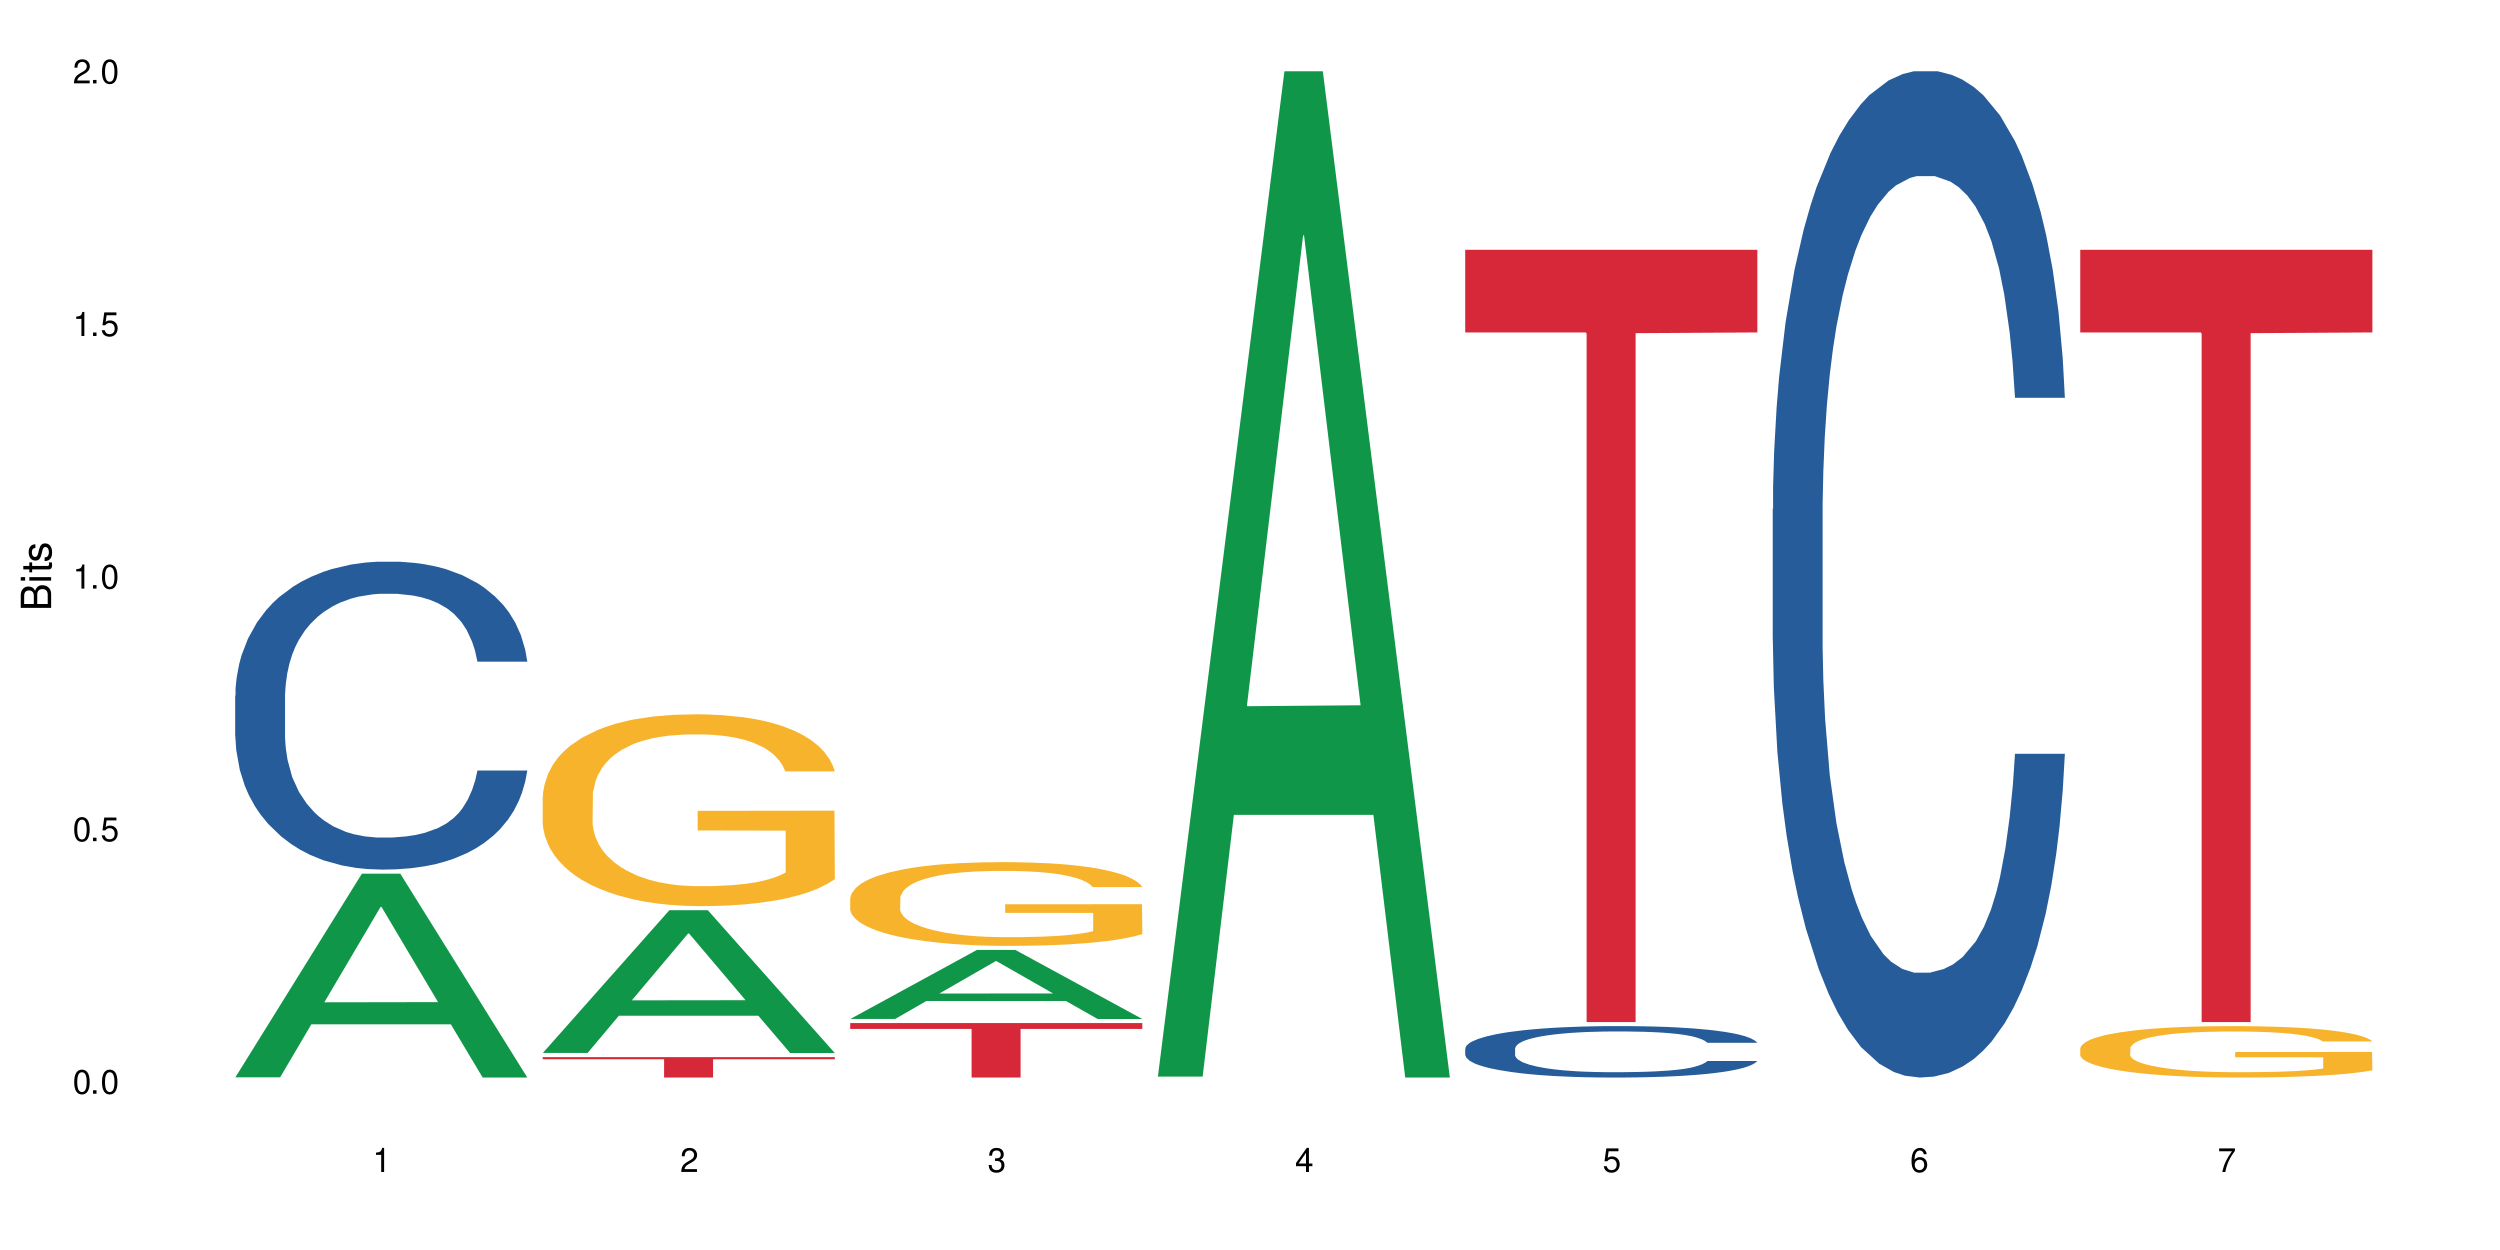
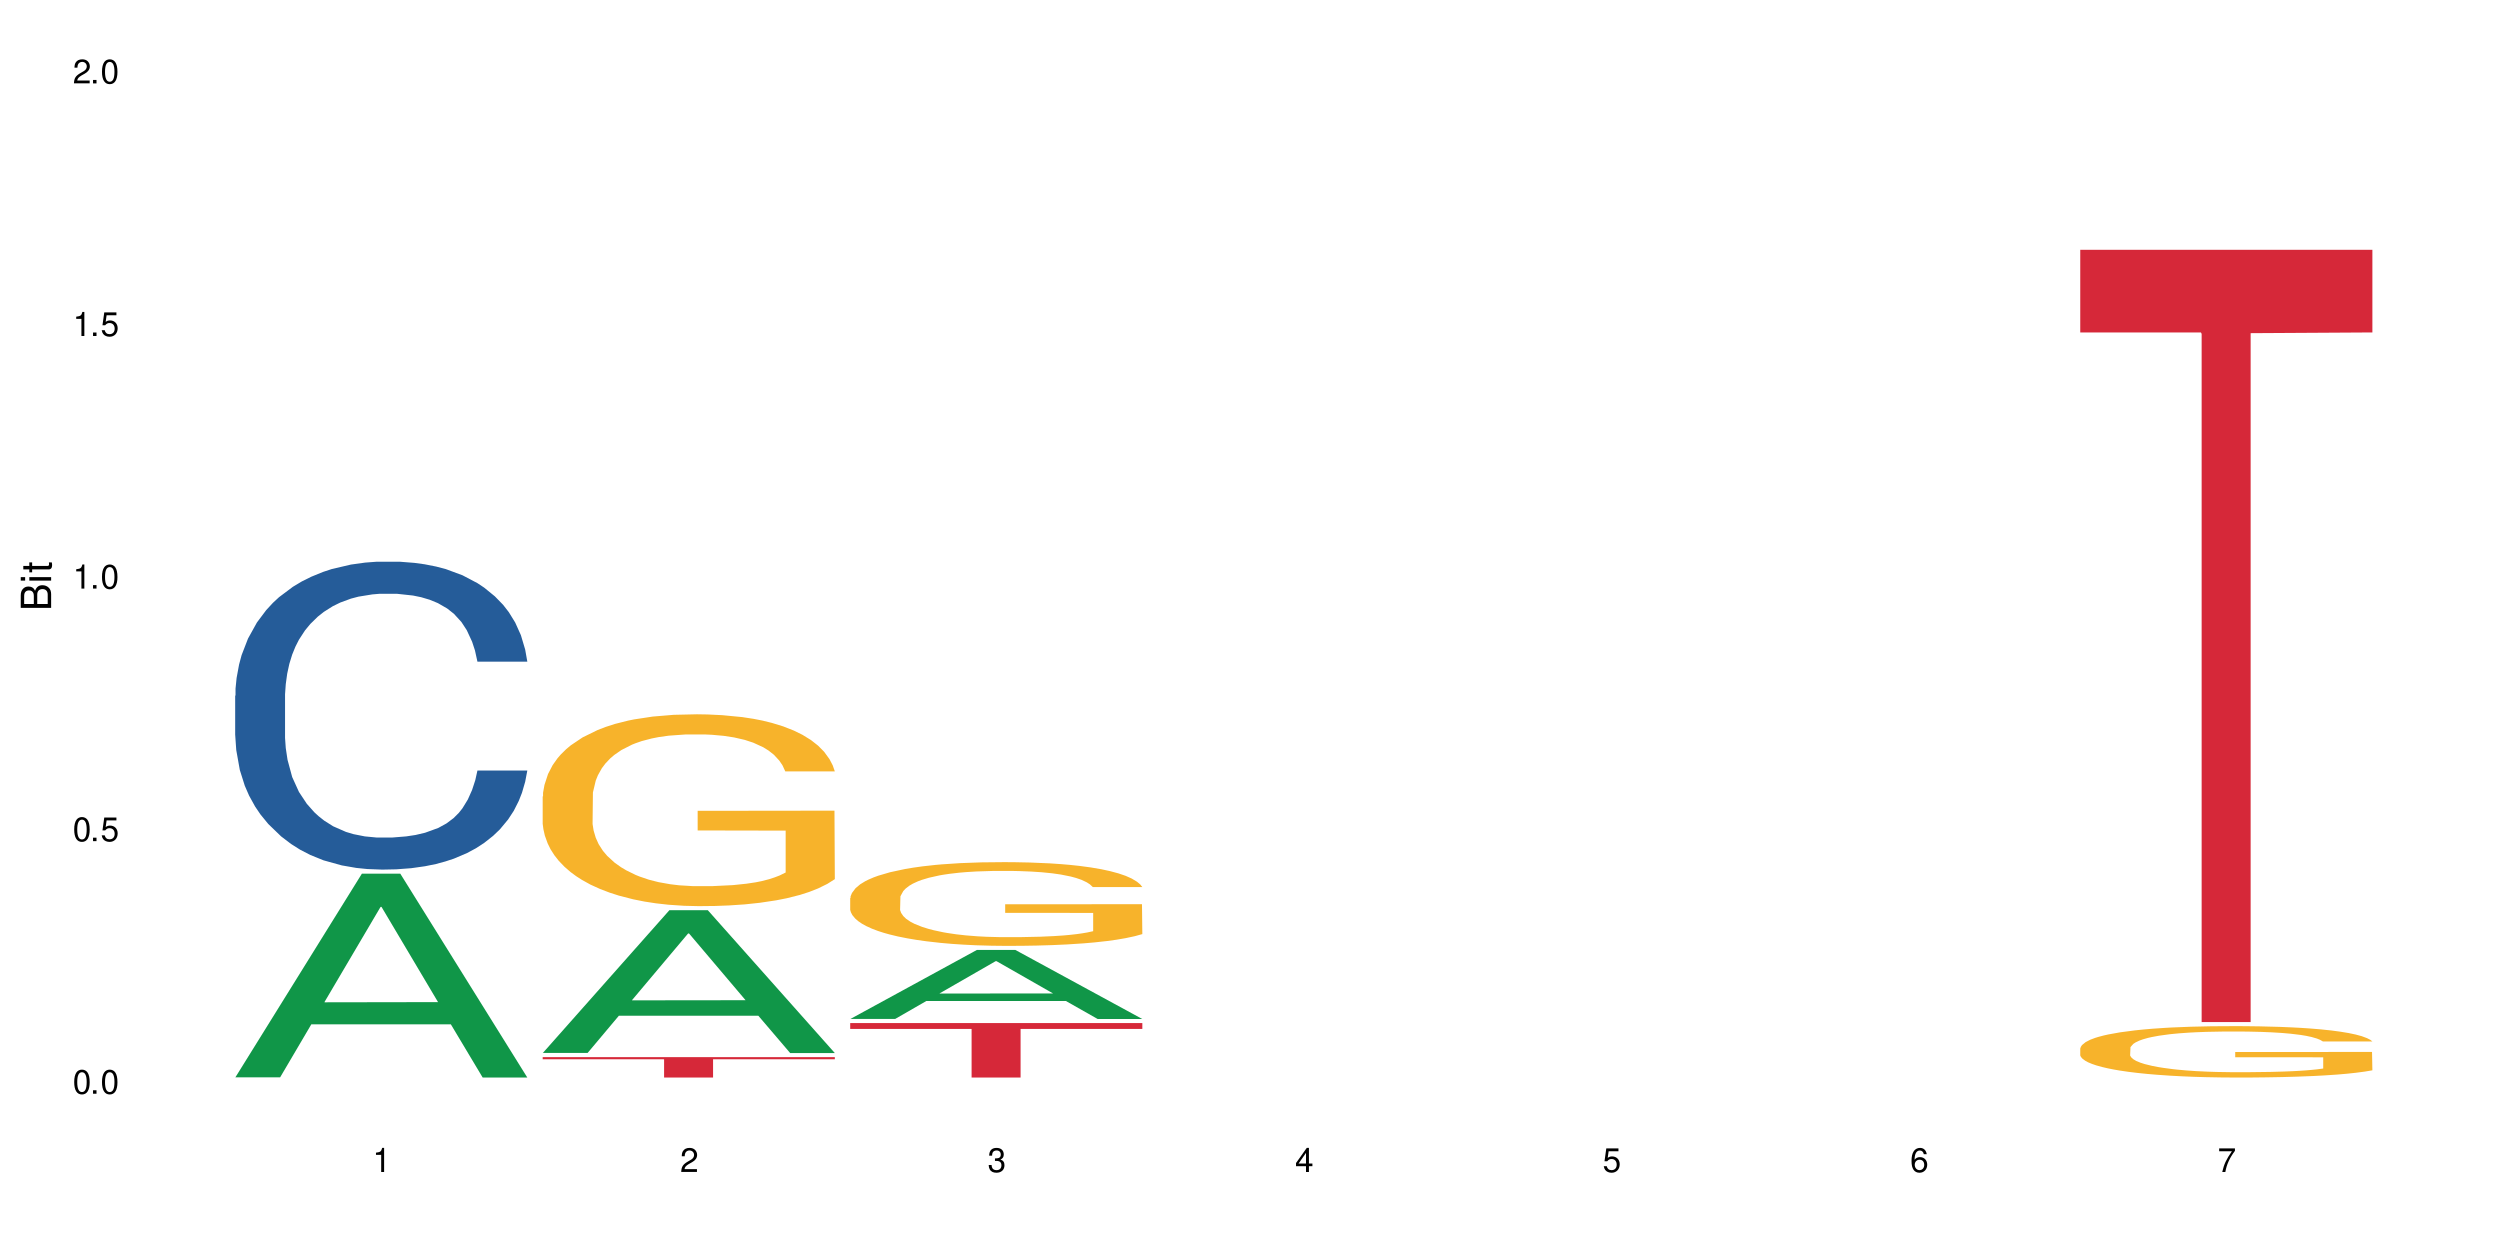
<svg xmlns="http://www.w3.org/2000/svg" xmlns:xlink="http://www.w3.org/1999/xlink" width="720" height="360" viewBox="0 0 720 360">
  <defs>
    <g>
      <g id="glyph-0-0">
</g>
      <g id="glyph-0-1">
        <path d="M 2.641 -6.938 C 2 -6.938 1.422 -6.656 1.078 -6.172 C 0.641 -5.562 0.406 -4.641 0.406 -3.359 C 0.406 -1.016 1.188 0.219 2.641 0.219 C 4.078 0.219 4.859 -1.016 4.859 -3.297 C 4.859 -4.641 4.656 -5.547 4.203 -6.172 C 3.844 -6.656 3.281 -6.938 2.641 -6.938 Z M 2.641 -6.188 C 3.547 -6.188 4 -5.25 4 -3.375 C 4 -1.406 3.562 -0.484 2.625 -0.484 C 1.734 -0.484 1.281 -1.438 1.281 -3.344 C 1.281 -5.25 1.734 -6.188 2.641 -6.188 Z M 2.641 -6.188 " />
      </g>
      <g id="glyph-0-2">
        <path d="M 1.828 -1 L 0.828 -1 L 0.828 0 L 1.828 0 Z M 1.828 -1 " />
      </g>
      <g id="glyph-0-3">
        <path d="M 4.562 -6.797 L 1.062 -6.797 L 0.547 -3.094 L 1.328 -3.094 C 1.719 -3.562 2.047 -3.734 2.578 -3.734 C 3.484 -3.734 4.062 -3.109 4.062 -2.094 C 4.062 -1.125 3.484 -0.531 2.578 -0.531 C 1.828 -0.531 1.375 -0.906 1.188 -1.672 L 0.328 -1.672 C 0.453 -1.109 0.547 -0.844 0.75 -0.594 C 1.125 -0.078 1.828 0.219 2.594 0.219 C 3.969 0.219 4.922 -0.781 4.922 -2.219 C 4.922 -3.562 4.031 -4.484 2.719 -4.484 C 2.25 -4.484 1.859 -4.359 1.469 -4.062 L 1.734 -5.969 L 4.562 -5.969 Z M 4.562 -6.797 " />
      </g>
      <g id="glyph-0-4">
        <path d="M 2.484 -4.938 L 2.484 0 L 3.328 0 L 3.328 -6.938 L 2.766 -6.938 C 2.469 -5.875 2.281 -5.734 0.984 -5.562 L 0.984 -4.938 Z M 2.484 -4.938 " />
      </g>
      <g id="glyph-0-5">
        <path d="M 4.859 -0.828 L 1.281 -0.828 C 1.359 -1.406 1.672 -1.781 2.5 -2.281 L 3.469 -2.828 C 4.406 -3.344 4.906 -4.062 4.906 -4.906 C 4.906 -5.484 4.672 -6.031 4.266 -6.406 C 3.859 -6.766 3.375 -6.938 2.719 -6.938 C 1.859 -6.938 1.219 -6.625 0.844 -6.031 C 0.609 -5.672 0.5 -5.234 0.484 -4.531 L 1.328 -4.531 C 1.359 -5.016 1.406 -5.281 1.531 -5.516 C 1.75 -5.938 2.188 -6.203 2.703 -6.203 C 3.469 -6.203 4.031 -5.641 4.031 -4.891 C 4.031 -4.344 3.719 -3.859 3.125 -3.516 L 2.234 -3 C 0.812 -2.172 0.406 -1.531 0.328 -0.016 L 4.859 -0.016 Z M 4.859 -0.828 " />
      </g>
      <g id="glyph-0-6">
        <path d="M 2.125 -3.188 L 2.578 -3.188 C 3.5 -3.188 3.984 -2.766 3.984 -1.922 C 3.984 -1.062 3.469 -0.531 2.594 -0.531 C 1.656 -0.531 1.203 -1 1.156 -2.016 L 0.312 -2.016 C 0.344 -1.453 0.438 -1.094 0.609 -0.781 C 0.953 -0.109 1.625 0.219 2.547 0.219 C 3.953 0.219 4.859 -0.625 4.859 -1.938 C 4.859 -2.828 4.516 -3.297 3.703 -3.594 C 4.344 -3.844 4.656 -4.328 4.656 -5.031 C 4.656 -6.219 3.875 -6.938 2.578 -6.938 C 1.203 -6.938 0.484 -6.172 0.453 -4.703 L 1.297 -4.703 C 1.312 -5.125 1.344 -5.359 1.453 -5.578 C 1.641 -5.969 2.062 -6.203 2.594 -6.203 C 3.344 -6.203 3.797 -5.75 3.797 -5 C 3.797 -4.516 3.609 -4.219 3.25 -4.047 C 3.016 -3.953 2.703 -3.922 2.125 -3.906 Z M 2.125 -3.188 " />
      </g>
      <g id="glyph-0-7">
        <path d="M 3.141 -1.672 L 3.141 0 L 3.984 0 L 3.984 -1.672 L 4.984 -1.672 L 4.984 -2.438 L 3.984 -2.438 L 3.984 -6.938 L 3.359 -6.938 L 0.266 -2.578 L 0.266 -1.672 Z M 3.141 -2.438 L 1 -2.438 L 3.141 -5.5 Z M 3.141 -2.438 " />
      </g>
      <g id="glyph-0-8">
        <path d="M 4.781 -5.125 C 4.609 -6.266 3.891 -6.938 2.844 -6.938 C 2.094 -6.938 1.422 -6.578 1.031 -5.953 C 0.594 -5.266 0.406 -4.422 0.406 -3.172 C 0.406 -2 0.578 -1.25 0.984 -0.641 C 1.359 -0.078 1.953 0.219 2.703 0.219 C 3.984 0.219 4.922 -0.75 4.922 -2.094 C 4.922 -3.375 4.062 -4.281 2.844 -4.281 C 2.172 -4.281 1.641 -4.031 1.281 -3.516 C 1.281 -5.234 1.828 -6.188 2.797 -6.188 C 3.391 -6.188 3.797 -5.797 3.938 -5.125 Z M 2.734 -3.531 C 3.547 -3.531 4.062 -2.953 4.062 -2.031 C 4.062 -1.156 3.484 -0.531 2.703 -0.531 C 1.922 -0.531 1.328 -1.188 1.328 -2.078 C 1.328 -2.938 1.906 -3.531 2.734 -3.531 Z M 2.734 -3.531 " />
      </g>
      <g id="glyph-0-9">
        <path d="M 4.984 -6.797 L 0.438 -6.797 L 0.438 -5.969 L 4.109 -5.969 C 2.5 -3.656 1.828 -2.234 1.328 0 L 2.219 0 C 2.594 -2.172 3.453 -4.047 4.984 -6.094 Z M 4.984 -6.797 " />
      </g>
      <g id="glyph-1-0">
</g>
      <g id="glyph-1-1">
        <path d="M 0 -0.953 L 0 -4.891 C 0 -5.719 -0.234 -6.344 -0.734 -6.797 C -1.188 -7.234 -1.812 -7.469 -2.5 -7.469 C -3.547 -7.469 -4.188 -7 -4.625 -5.875 C -4.984 -6.688 -5.625 -7.094 -6.531 -7.094 C -7.172 -7.094 -7.734 -6.859 -8.141 -6.391 C -8.562 -5.922 -8.75 -5.344 -8.75 -4.5 L -8.75 -0.953 Z M -4.984 -2.062 L -7.766 -2.062 L -7.766 -4.219 C -7.766 -4.844 -7.688 -5.203 -7.453 -5.5 C -7.219 -5.812 -6.859 -5.969 -6.375 -5.969 C -5.891 -5.969 -5.531 -5.812 -5.297 -5.5 C -5.062 -5.203 -4.984 -4.844 -4.984 -4.219 Z M -0.984 -2.062 L -4 -2.062 L -4 -4.781 C -4 -5.766 -3.438 -6.359 -2.484 -6.359 C -1.547 -6.359 -0.984 -5.766 -0.984 -4.781 Z M -0.984 -2.062 " />
      </g>
      <g id="glyph-1-2">
        <path d="M -6.281 -1.797 L -6.281 -0.797 L 0 -0.797 L 0 -1.797 Z M -8.75 -1.797 L -8.75 -0.797 L -7.484 -0.797 L -7.484 -1.797 Z M -8.75 -1.797 " />
      </g>
      <g id="glyph-1-3">
        <path d="M -6.281 -3.047 L -6.281 -2.016 L -8.016 -2.016 L -8.016 -1.016 L -6.281 -1.016 L -6.281 -0.172 L -5.469 -0.172 L -5.469 -1.016 L -0.719 -1.016 C -0.078 -1.016 0.281 -1.453 0.281 -2.234 C 0.281 -2.5 0.25 -2.719 0.188 -3.047 L -0.641 -3.047 C -0.609 -2.906 -0.594 -2.766 -0.594 -2.562 C -0.594 -2.141 -0.719 -2.016 -1.156 -2.016 L -5.469 -2.016 L -5.469 -3.047 Z M -6.281 -3.047 " />
      </g>
      <g id="glyph-1-4">
-         <path d="M -4.531 -5.25 C -5.766 -5.25 -6.469 -4.422 -6.469 -2.969 C -6.469 -1.516 -5.719 -0.562 -4.547 -0.562 C -3.562 -0.562 -3.094 -1.062 -2.734 -2.562 L -2.516 -3.484 C -2.344 -4.188 -2.094 -4.469 -1.641 -4.469 C -1.047 -4.469 -0.641 -3.875 -0.641 -3 C -0.641 -2.453 -0.797 -2 -1.062 -1.75 C -1.25 -1.594 -1.422 -1.531 -1.875 -1.469 L -1.875 -0.406 C -0.422 -0.453 0.281 -1.266 0.281 -2.922 C 0.281 -4.5 -0.5 -5.516 -1.719 -5.516 C -2.656 -5.516 -3.172 -4.984 -3.469 -3.734 L -3.703 -2.766 C -3.891 -1.953 -4.156 -1.609 -4.594 -1.609 C -5.188 -1.609 -5.547 -2.125 -5.547 -2.938 C -5.547 -3.75 -5.203 -4.172 -4.531 -4.203 Z M -4.531 -5.25 " />
-       </g>
+         </g>
    </g>
  </defs>
  <rect x="-72" y="-36" width="864" height="432" fill="rgb(100%, 100%, 100%)" fill-opacity="1" />
  <path fill-rule="nonzero" fill="rgb(6.275%, 58.824%, 28.235%)" fill-opacity="1" d="M 67.73 310.277 L 67.82 310.223 L 104.227 251.613 L 115.281 251.613 L 151.867 310.332 L 139.012 310.332 L 129.844 295.004 L 89.664 295.004 L 80.676 310.277 L 67.73 310.277 L 93.527 288.664 L 126.156 288.609 L 109.887 261.207 L 109.707 261.152 L 109.527 261.316 L 93.438 288.609 L 93.527 288.664 Z M 67.73 310.277 " />
  <path fill-rule="nonzero" fill="rgb(14.51%, 36.078%, 60%)" fill-opacity="1" d="M 67.73 200.363 L 67.832 200.281 L 67.832 198.336 L 68.141 195.258 L 68.859 191.367 L 69.578 188.691 L 71.426 183.91 L 73.988 179.289 L 76.656 175.727 L 78.605 173.617 L 80.352 171.996 L 84.352 168.996 L 86.918 167.457 L 89.688 166.082 L 93.074 164.703 L 95.535 163.891 L 101.078 162.594 L 105.18 162.027 L 108.363 161.785 L 115.238 161.785 L 119.34 162.109 L 122.316 162.516 L 125.598 163.164 L 128.371 163.891 L 133.191 165.676 L 137.5 167.945 L 139.449 169.242 L 142.527 171.754 L 144.891 174.184 L 146.531 176.293 L 148.379 179.289 L 150.02 182.938 L 151.25 187.07 L 151.867 190.555 L 137.5 190.555 L 136.785 187.312 L 135.961 184.801 L 134.422 181.48 L 132.883 179.129 L 130.73 176.777 L 128.781 175.238 L 126.113 173.699 L 123.754 172.727 L 121.289 171.996 L 118.93 171.512 L 114.414 171.023 L 109.184 171.023 L 107.234 171.188 L 103.23 171.836 L 101.078 172.402 L 98 173.535 L 95.844 174.59 L 93.281 176.211 L 91.535 177.59 L 89.379 179.695 L 87.84 181.559 L 86.098 184.234 L 85.07 186.262 L 84.148 188.531 L 83.328 191.203 L 82.711 194.039 L 82.301 197.039 L 82.094 199.957 L 82.094 212.52 L 82.301 215.438 L 82.812 218.84 L 84.148 223.785 L 86.098 228.078 L 88.355 231.484 L 90.508 233.914 L 91.742 235.051 L 93.383 236.348 L 95.945 237.969 L 99.641 239.59 L 101.797 240.234 L 105.078 240.883 L 108.465 241.207 L 112.98 241.207 L 116.98 240.883 L 119.648 240.48 L 122.418 239.832 L 126.215 238.453 L 128.574 237.156 L 130.629 235.617 L 132.168 234.078 L 133.191 232.781 L 134.73 230.27 L 135.961 227.512 L 136.887 224.676 L 137.5 221.922 L 151.867 221.922 L 151.25 225.16 L 150.328 228.324 L 149.402 230.672 L 147.969 233.508 L 146.324 236.023 L 143.965 238.859 L 142.016 240.723 L 139.449 242.75 L 137.09 244.289 L 134.527 245.668 L 130.73 247.289 L 128.266 248.098 L 125.598 248.828 L 122.418 249.477 L 118.418 250.043 L 114.109 250.367 L 110.105 250.449 L 105.797 250.285 L 102.617 249.961 L 98.41 249.23 L 93.176 247.773 L 89.379 246.234 L 86.406 244.695 L 83.84 243.074 L 80.969 240.883 L 77.273 237.32 L 75.016 234.562 L 73.477 232.293 L 71.734 229.133 L 70.5 226.297 L 69.066 221.758 L 68.039 216.004 L 67.73 211.547 Z M 67.73 200.363 " />
  <path fill-rule="nonzero" fill="rgb(6.275%, 58.824%, 28.235%)" fill-opacity="1" d="M 156.293 303.242 L 156.383 303.203 L 192.789 262.133 L 203.844 262.133 L 240.43 303.281 L 227.574 303.281 L 218.406 292.539 L 178.227 292.539 L 169.238 303.242 L 156.293 303.242 L 182.094 288.098 L 214.723 288.059 L 198.453 268.855 L 198.273 268.816 L 198.094 268.934 L 182.004 288.059 L 182.094 288.098 Z M 156.293 303.242 " />
  <path fill-rule="nonzero" fill="rgb(96.863%, 70.196%, 16.863%)" fill-opacity="1" d="M 156.293 229.379 L 156.398 229.328 L 156.398 228.32 L 156.809 226.051 L 157.832 222.922 L 159.168 220.348 L 160.605 218.328 L 161.527 217.27 L 163.066 215.758 L 164.398 214.645 L 167.785 212.375 L 172.094 210.258 L 174.457 209.348 L 177.121 208.488 L 180.918 207.531 L 182.664 207.18 L 188 206.371 L 194.051 205.867 L 200.723 205.715 L 203.801 205.766 L 208.008 205.969 L 213.754 206.523 L 217.035 207.027 L 219.602 207.531 L 222.27 208.188 L 225.551 209.195 L 228.629 210.406 L 231.094 211.617 L 233.555 213.133 L 235.605 214.746 L 237.352 216.512 L 238.891 218.633 L 239.812 220.398 L 240.43 222.164 L 226.168 222.164 L 225.348 220.398 L 224.422 219.035 L 222.883 217.371 L 221.344 216.16 L 219.805 215.203 L 216.934 213.891 L 214.473 213.082 L 211.395 212.375 L 208.418 211.922 L 205.031 211.617 L 202.98 211.52 L 197.543 211.52 L 192.617 211.871 L 189.742 212.273 L 187.691 212.68 L 184.816 213.434 L 183.074 214.039 L 182.047 214.445 L 178.969 216.008 L 176.918 217.422 L 175.789 218.379 L 174.352 219.895 L 173.328 221.258 L 172.199 223.273 L 171.582 224.789 L 170.762 228.219 L 170.66 237.301 L 170.965 239.219 L 171.582 241.289 L 172.402 243.105 L 173.633 245.023 L 174.867 246.484 L 177.02 248.453 L 178.867 249.766 L 180.305 250.625 L 183.074 251.984 L 184.203 252.441 L 186.871 253.348 L 189.641 254.055 L 193.027 254.66 L 195.59 254.965 L 199.695 255.215 L 204.93 255.215 L 211.086 254.914 L 214.984 254.508 L 217.652 254.105 L 219.395 253.754 L 221.551 253.195 L 223.09 252.691 L 224.527 252.137 L 226.27 251.281 L 226.27 239.219 L 200.926 239.168 L 200.926 233.52 L 240.328 233.469 L 240.43 253.195 L 238.273 254.559 L 235.605 255.871 L 233.043 256.879 L 230.375 257.738 L 226.578 258.695 L 223.5 259.301 L 218.781 260.008 L 214.473 260.465 L 209.957 260.766 L 205.953 260.918 L 201.234 260.969 L 197.027 260.867 L 192.512 260.562 L 188.922 260.16 L 185.641 259.656 L 182.355 259 L 178.25 257.941 L 175.582 257.082 L 172.812 256.023 L 170.043 254.762 L 167.582 253.398 L 165.938 252.34 L 164.297 251.129 L 162.555 249.613 L 160.91 247.898 L 159.68 246.336 L 158.551 244.57 L 157.73 242.902 L 156.91 240.633 L 156.5 238.816 L 156.293 237.25 Z M 156.293 229.379 " />
  <path fill-rule="nonzero" fill="rgb(83.922%, 15.686%, 22.353%)" fill-opacity="1" d="M 156.293 304.445 L 240.43 304.445 L 240.43 305.074 L 205.363 305.078 L 205.363 310.332 L 191.258 310.332 L 191.258 305.086 L 191.051 305.074 L 156.293 305.074 Z M 156.293 304.445 " />
  <path fill-rule="nonzero" fill="rgb(6.275%, 58.824%, 28.235%)" fill-opacity="1" d="M 244.859 293.461 L 244.949 293.441 L 281.352 273.578 L 292.41 273.578 L 328.992 293.48 L 316.141 293.48 L 306.969 288.285 L 266.789 288.285 L 257.801 293.461 L 244.859 293.461 L 270.656 286.137 L 303.285 286.117 L 287.016 276.828 L 286.836 276.809 L 286.656 276.867 L 270.566 286.117 L 270.656 286.137 Z M 244.859 293.461 " />
  <path fill-rule="nonzero" fill="rgb(96.863%, 70.196%, 16.863%)" fill-opacity="1" d="M 244.859 258.625 L 244.961 258.605 L 244.961 258.164 L 245.371 257.172 L 246.398 255.809 L 247.73 254.684 L 249.168 253.805 L 250.09 253.34 L 251.629 252.68 L 252.965 252.195 L 256.348 251.203 L 260.66 250.277 L 263.02 249.883 L 265.688 249.508 L 269.484 249.09 L 271.227 248.938 L 276.562 248.582 L 282.617 248.363 L 289.285 248.297 L 292.363 248.32 L 296.57 248.406 L 302.316 248.648 L 305.598 248.871 L 308.164 249.09 L 310.832 249.375 L 314.117 249.816 L 317.195 250.344 L 319.656 250.875 L 322.117 251.535 L 324.172 252.238 L 325.914 253.012 L 327.453 253.934 L 328.379 254.707 L 328.992 255.477 L 314.73 255.477 L 313.91 254.707 L 312.988 254.109 L 311.449 253.383 L 309.91 252.855 L 308.371 252.438 L 305.496 251.863 L 303.035 251.512 L 299.957 251.203 L 296.98 251.008 L 293.594 250.875 L 291.543 250.828 L 286.105 250.828 L 281.18 250.984 L 278.309 251.16 L 276.254 251.336 L 273.383 251.668 L 271.637 251.93 L 270.613 252.105 L 267.535 252.789 L 265.48 253.406 L 264.352 253.824 L 262.918 254.484 L 261.891 255.082 L 260.762 255.961 L 260.145 256.621 L 259.324 258.121 L 259.223 262.082 L 259.531 262.922 L 260.145 263.824 L 260.965 264.617 L 262.199 265.453 L 263.43 266.094 L 265.582 266.949 L 267.43 267.523 L 268.867 267.898 L 271.637 268.492 L 272.766 268.691 L 275.434 269.086 L 278.203 269.395 L 281.59 269.66 L 284.156 269.793 L 288.258 269.902 L 293.492 269.902 L 299.648 269.77 L 303.547 269.594 L 306.215 269.418 L 307.961 269.262 L 310.113 269.02 L 311.652 268.801 L 313.09 268.559 L 314.832 268.184 L 314.832 262.922 L 289.492 262.898 L 289.492 260.434 L 328.891 260.41 L 328.992 269.02 L 326.84 269.617 L 324.172 270.188 L 321.605 270.629 L 318.938 271.004 L 315.141 271.422 L 312.062 271.688 L 307.344 271.996 L 303.035 272.191 L 298.52 272.324 L 294.52 272.391 L 289.797 272.414 L 285.59 272.367 L 281.078 272.238 L 277.484 272.059 L 274.203 271.84 L 270.918 271.555 L 266.816 271.09 L 264.148 270.719 L 261.379 270.254 L 258.605 269.703 L 256.145 269.109 L 254.504 268.648 L 252.859 268.117 L 251.117 267.457 L 249.477 266.707 L 248.242 266.027 L 247.113 265.254 L 246.293 264.527 L 245.473 263.539 L 245.062 262.746 L 244.859 262.062 Z M 244.859 258.625 " />
  <path fill-rule="nonzero" fill="rgb(83.922%, 15.686%, 22.353%)" fill-opacity="1" d="M 244.859 294.645 L 328.992 294.645 L 328.992 296.324 L 293.93 296.336 L 293.93 310.332 L 279.82 310.332 L 279.82 296.352 L 279.617 296.324 L 244.859 296.324 Z M 244.859 294.645 " />
-   <path fill-rule="nonzero" fill="rgb(6.275%, 58.824%, 28.235%)" fill-opacity="1" d="M 333.422 310.059 L 333.512 309.789 L 369.914 20.527 L 380.973 20.527 L 417.555 310.332 L 404.703 310.332 L 395.535 234.684 L 355.355 234.684 L 346.363 310.059 L 333.422 310.059 L 359.219 203.391 L 391.848 203.117 L 375.578 67.875 L 375.398 67.602 L 375.219 68.418 L 359.129 203.117 L 359.219 203.391 Z M 333.422 310.059 " />
-   <path fill-rule="nonzero" fill="rgb(14.51%, 36.078%, 60%)" fill-opacity="1" d="M 421.984 301.969 L 422.086 301.953 L 422.086 301.629 L 422.395 301.117 L 423.113 300.465 L 423.832 300.02 L 425.68 299.219 L 428.242 298.449 L 430.91 297.852 L 432.859 297.5 L 434.605 297.23 L 438.605 296.73 L 441.172 296.473 L 443.941 296.242 L 447.328 296.012 L 449.789 295.879 L 455.332 295.66 L 459.434 295.566 L 462.617 295.527 L 469.488 295.527 L 473.594 295.578 L 476.57 295.648 L 479.852 295.754 L 482.625 295.879 L 487.445 296.176 L 491.754 296.555 L 493.703 296.77 L 496.781 297.191 L 499.145 297.598 L 500.785 297.949 L 502.633 298.449 L 504.273 299.059 L 505.504 299.75 L 506.121 300.332 L 491.754 300.332 L 491.035 299.789 L 490.215 299.371 L 488.676 298.816 L 487.137 298.422 L 484.984 298.031 L 483.035 297.773 L 480.367 297.516 L 478.008 297.352 L 475.543 297.23 L 473.184 297.148 L 468.668 297.07 L 463.438 297.07 L 461.488 297.094 L 457.484 297.203 L 455.332 297.297 L 452.254 297.488 L 450.098 297.664 L 447.531 297.934 L 445.789 298.164 L 443.633 298.516 L 442.094 298.828 L 440.352 299.273 L 439.324 299.613 L 438.402 299.992 L 437.582 300.438 L 436.965 300.914 L 436.555 301.414 L 436.348 301.898 L 436.348 304 L 436.555 304.484 L 437.066 305.055 L 438.402 305.879 L 440.352 306.598 L 442.609 307.164 L 444.762 307.57 L 445.992 307.762 L 447.637 307.977 L 450.199 308.25 L 453.895 308.52 L 456.051 308.629 L 459.332 308.734 L 462.719 308.789 L 467.234 308.789 L 471.234 308.734 L 473.902 308.668 L 476.672 308.559 L 480.469 308.328 L 482.828 308.113 L 484.879 307.855 L 486.418 307.598 L 487.445 307.383 L 488.984 306.961 L 490.215 306.504 L 491.141 306.027 L 491.754 305.566 L 506.121 305.566 L 505.504 306.109 L 504.582 306.637 L 503.656 307.031 L 502.223 307.504 L 500.578 307.922 L 498.219 308.398 L 496.27 308.707 L 493.703 309.047 L 491.344 309.305 L 488.781 309.535 L 484.984 309.805 L 482.52 309.941 L 479.852 310.062 L 476.672 310.172 L 472.672 310.266 L 468.363 310.32 L 464.359 310.332 L 460.051 310.305 L 456.871 310.25 L 452.664 310.129 L 447.43 309.887 L 443.633 309.629 L 440.66 309.371 L 438.094 309.102 L 435.219 308.734 L 431.527 308.141 L 429.27 307.68 L 427.73 307.301 L 425.984 306.773 L 424.754 306.301 L 423.32 305.543 L 422.293 304.582 L 421.984 303.836 Z M 421.984 301.969 " />
-   <path fill-rule="nonzero" fill="rgb(83.922%, 15.686%, 22.353%)" fill-opacity="1" d="M 421.984 71.934 L 506.121 71.934 L 506.121 95.742 L 471.055 95.953 L 471.055 294.363 L 456.945 294.363 L 456.945 96.16 L 456.742 95.742 L 421.984 95.742 Z M 421.984 71.934 " />
-   <path fill-rule="nonzero" fill="rgb(14.51%, 36.078%, 60%)" fill-opacity="1" d="M 510.547 146.621 L 510.652 146.355 L 510.652 140 L 510.957 129.934 L 511.676 117.215 L 512.395 108.477 L 514.242 92.844 L 516.809 77.746 L 519.473 66.09 L 521.426 59.203 L 523.168 53.902 L 527.168 44.102 L 529.734 39.07 L 532.504 34.566 L 535.891 30.062 L 538.355 27.414 L 543.895 23.176 L 548 21.32 L 551.18 20.527 L 558.055 20.527 L 562.156 21.586 L 565.133 22.91 L 568.418 25.031 L 571.188 27.414 L 576.008 33.242 L 580.32 40.66 L 582.27 44.898 L 585.348 53.109 L 587.707 61.055 L 589.348 67.945 L 591.195 77.746 L 592.836 89.668 L 594.066 103.176 L 594.684 114.566 L 580.32 114.566 L 579.602 103.973 L 578.781 95.758 L 577.242 84.898 L 575.703 77.215 L 573.547 69.535 L 571.598 64.5 L 568.93 59.469 L 566.57 56.289 L 564.105 53.902 L 561.746 52.316 L 557.234 50.727 L 552 50.727 L 550.051 51.254 L 546.051 53.375 L 543.895 55.23 L 540.816 58.938 L 538.66 62.383 L 536.098 67.68 L 534.352 72.184 L 532.199 79.07 L 530.66 85.164 L 528.914 93.906 L 527.887 100.527 L 526.965 107.945 L 526.145 116.688 L 525.527 125.957 L 525.117 135.762 L 524.914 145.297 L 524.914 186.355 L 525.117 195.895 L 525.629 207.02 L 526.965 223.18 L 528.914 237.219 L 531.172 248.344 L 533.324 256.293 L 534.559 260 L 536.199 264.238 L 538.766 269.535 L 542.457 274.836 L 544.613 276.953 L 547.895 279.074 L 551.281 280.133 L 555.797 280.133 L 559.797 279.074 L 562.465 277.75 L 565.234 275.629 L 569.031 271.125 L 571.391 266.887 L 573.445 261.855 L 574.984 256.82 L 576.008 252.582 L 577.547 244.371 L 578.781 235.363 L 579.703 226.094 L 580.32 217.086 L 594.684 217.086 L 594.066 227.684 L 593.145 238.012 L 592.223 245.695 L 590.785 254.969 L 589.145 263.18 L 586.781 272.449 L 584.832 278.543 L 582.27 285.168 L 579.91 290.199 L 577.344 294.703 L 573.547 300 L 571.086 302.648 L 568.418 305.035 L 565.234 307.152 L 561.234 309.008 L 556.926 310.066 L 552.922 310.332 L 548.613 309.801 L 545.434 308.742 L 541.227 306.359 L 535.992 301.59 L 532.199 296.559 L 529.223 291.523 L 526.656 286.227 L 523.785 279.074 L 520.09 267.418 L 517.832 258.41 L 516.293 250.992 L 514.551 240.664 L 513.316 231.391 L 511.883 216.555 L 510.855 197.746 L 510.547 183.18 Z M 510.547 146.621 " />
  <path fill-rule="nonzero" fill="rgb(96.863%, 70.196%, 16.863%)" fill-opacity="1" d="M 599.113 301.867 L 599.215 301.855 L 599.215 301.582 L 599.625 300.977 L 600.652 300.137 L 601.984 299.445 L 603.422 298.906 L 604.344 298.621 L 605.883 298.215 L 607.219 297.918 L 610.602 297.309 L 614.914 296.742 L 617.273 296.5 L 619.941 296.27 L 623.738 296.012 L 625.48 295.918 L 630.816 295.703 L 636.871 295.566 L 643.539 295.527 L 646.617 295.539 L 650.824 295.594 L 656.57 295.742 L 659.852 295.879 L 662.418 296.012 L 665.086 296.188 L 668.367 296.457 L 671.445 296.781 L 673.91 297.109 L 676.371 297.512 L 678.426 297.945 L 680.168 298.418 L 681.707 298.988 L 682.633 299.461 L 683.246 299.934 L 668.984 299.934 L 668.164 299.461 L 667.242 299.094 L 665.703 298.648 L 664.164 298.324 L 662.625 298.066 L 659.75 297.715 L 657.289 297.5 L 654.211 297.309 L 651.234 297.188 L 647.848 297.109 L 645.797 297.082 L 640.359 297.082 L 635.434 297.176 L 632.559 297.285 L 630.508 297.391 L 627.637 297.594 L 625.891 297.758 L 624.863 297.863 L 621.785 298.285 L 619.734 298.664 L 618.605 298.918 L 617.168 299.324 L 616.145 299.691 L 615.016 300.23 L 614.398 300.637 L 613.578 301.555 L 613.477 303.992 L 613.785 304.504 L 614.398 305.059 L 615.219 305.547 L 616.453 306.059 L 617.684 306.453 L 619.836 306.98 L 621.684 307.332 L 623.121 307.559 L 625.891 307.926 L 627.02 308.047 L 629.688 308.289 L 632.457 308.48 L 635.844 308.641 L 638.41 308.723 L 642.512 308.789 L 647.746 308.789 L 653.902 308.711 L 657.801 308.602 L 660.469 308.492 L 662.211 308.398 L 664.367 308.25 L 665.906 308.113 L 667.344 307.965 L 669.086 307.734 L 669.086 304.504 L 643.742 304.492 L 643.742 302.977 L 683.145 302.961 L 683.246 308.25 L 681.094 308.613 L 678.426 308.965 L 675.859 309.238 L 673.191 309.469 L 669.395 309.723 L 666.316 309.887 L 661.598 310.074 L 657.289 310.195 L 652.773 310.277 L 648.773 310.32 L 644.051 310.332 L 639.844 310.305 L 635.332 310.223 L 631.738 310.117 L 628.457 309.98 L 625.172 309.805 L 621.07 309.52 L 618.402 309.293 L 615.629 309.008 L 612.859 308.668 L 610.398 308.305 L 608.758 308.02 L 607.113 307.695 L 605.371 307.289 L 603.73 306.832 L 602.496 306.41 L 601.367 305.938 L 600.547 305.492 L 599.727 304.883 L 599.316 304.395 L 599.113 303.977 Z M 599.113 301.867 " />
  <path fill-rule="nonzero" fill="rgb(83.922%, 15.686%, 22.353%)" fill-opacity="1" d="M 599.113 71.934 L 683.246 71.934 L 683.246 95.742 L 648.184 95.953 L 648.184 294.363 L 634.074 294.363 L 634.074 96.16 L 633.871 95.742 L 599.113 95.742 Z M 599.113 71.934 " />
  <g fill="rgb(0%, 0%, 0%)" fill-opacity="1">
    <use xlink:href="#glyph-0-1" x="20.965" y="314.993" />
    <use xlink:href="#glyph-0-2" x="25.965" y="314.993" />
    <use xlink:href="#glyph-0-1" x="28.965" y="314.993" />
  </g>
  <g fill="rgb(0%, 0%, 0%)" fill-opacity="1">
    <use xlink:href="#glyph-0-1" x="20.965" y="242.251" />
    <use xlink:href="#glyph-0-2" x="25.965" y="242.251" />
    <use xlink:href="#glyph-0-3" x="28.965" y="242.251" />
  </g>
  <g fill="rgb(0%, 0%, 0%)" fill-opacity="1">
    <use xlink:href="#glyph-0-4" x="20.965" y="169.509" />
    <use xlink:href="#glyph-0-2" x="25.965" y="169.509" />
    <use xlink:href="#glyph-0-1" x="28.965" y="169.509" />
  </g>
  <g fill="rgb(0%, 0%, 0%)" fill-opacity="1">
    <use xlink:href="#glyph-0-4" x="20.965" y="96.767" />
    <use xlink:href="#glyph-0-2" x="25.965" y="96.767" />
    <use xlink:href="#glyph-0-3" x="28.965" y="96.767" />
  </g>
  <g fill="rgb(0%, 0%, 0%)" fill-opacity="1">
    <use xlink:href="#glyph-0-5" x="20.965" y="24.024" />
    <use xlink:href="#glyph-0-2" x="25.965" y="24.024" />
    <use xlink:href="#glyph-0-1" x="28.965" y="24.024" />
  </g>
  <g fill="rgb(0%, 0%, 0%)" fill-opacity="1">
    <use xlink:href="#glyph-0-4" x="107.297" y="337.532" />
  </g>
  <g fill="rgb(0%, 0%, 0%)" fill-opacity="1">
    <use xlink:href="#glyph-0-5" x="195.863" y="337.532" />
  </g>
  <g fill="rgb(0%, 0%, 0%)" fill-opacity="1">
    <use xlink:href="#glyph-0-6" x="284.426" y="337.532" />
  </g>
  <g fill="rgb(0%, 0%, 0%)" fill-opacity="1">
    <use xlink:href="#glyph-0-7" x="372.988" y="337.532" />
  </g>
  <g fill="rgb(0%, 0%, 0%)" fill-opacity="1">
    <use xlink:href="#glyph-0-3" x="461.551" y="337.532" />
  </g>
  <g fill="rgb(0%, 0%, 0%)" fill-opacity="1">
    <use xlink:href="#glyph-0-8" x="550.117" y="337.532" />
  </g>
  <g fill="rgb(0%, 0%, 0%)" fill-opacity="1">
    <use xlink:href="#glyph-0-9" x="638.68" y="337.532" />
  </g>
  <g fill="rgb(0%, 0%, 0%)" fill-opacity="1">
    <use xlink:href="#glyph-1-1" x="14.725" y="176.012" />
    <use xlink:href="#glyph-1-2" x="14.725" y="168.012" />
    <use xlink:href="#glyph-1-3" x="14.725" y="165.012" />
    <use xlink:href="#glyph-1-4" x="14.725" y="162.012" />
  </g>
</svg>